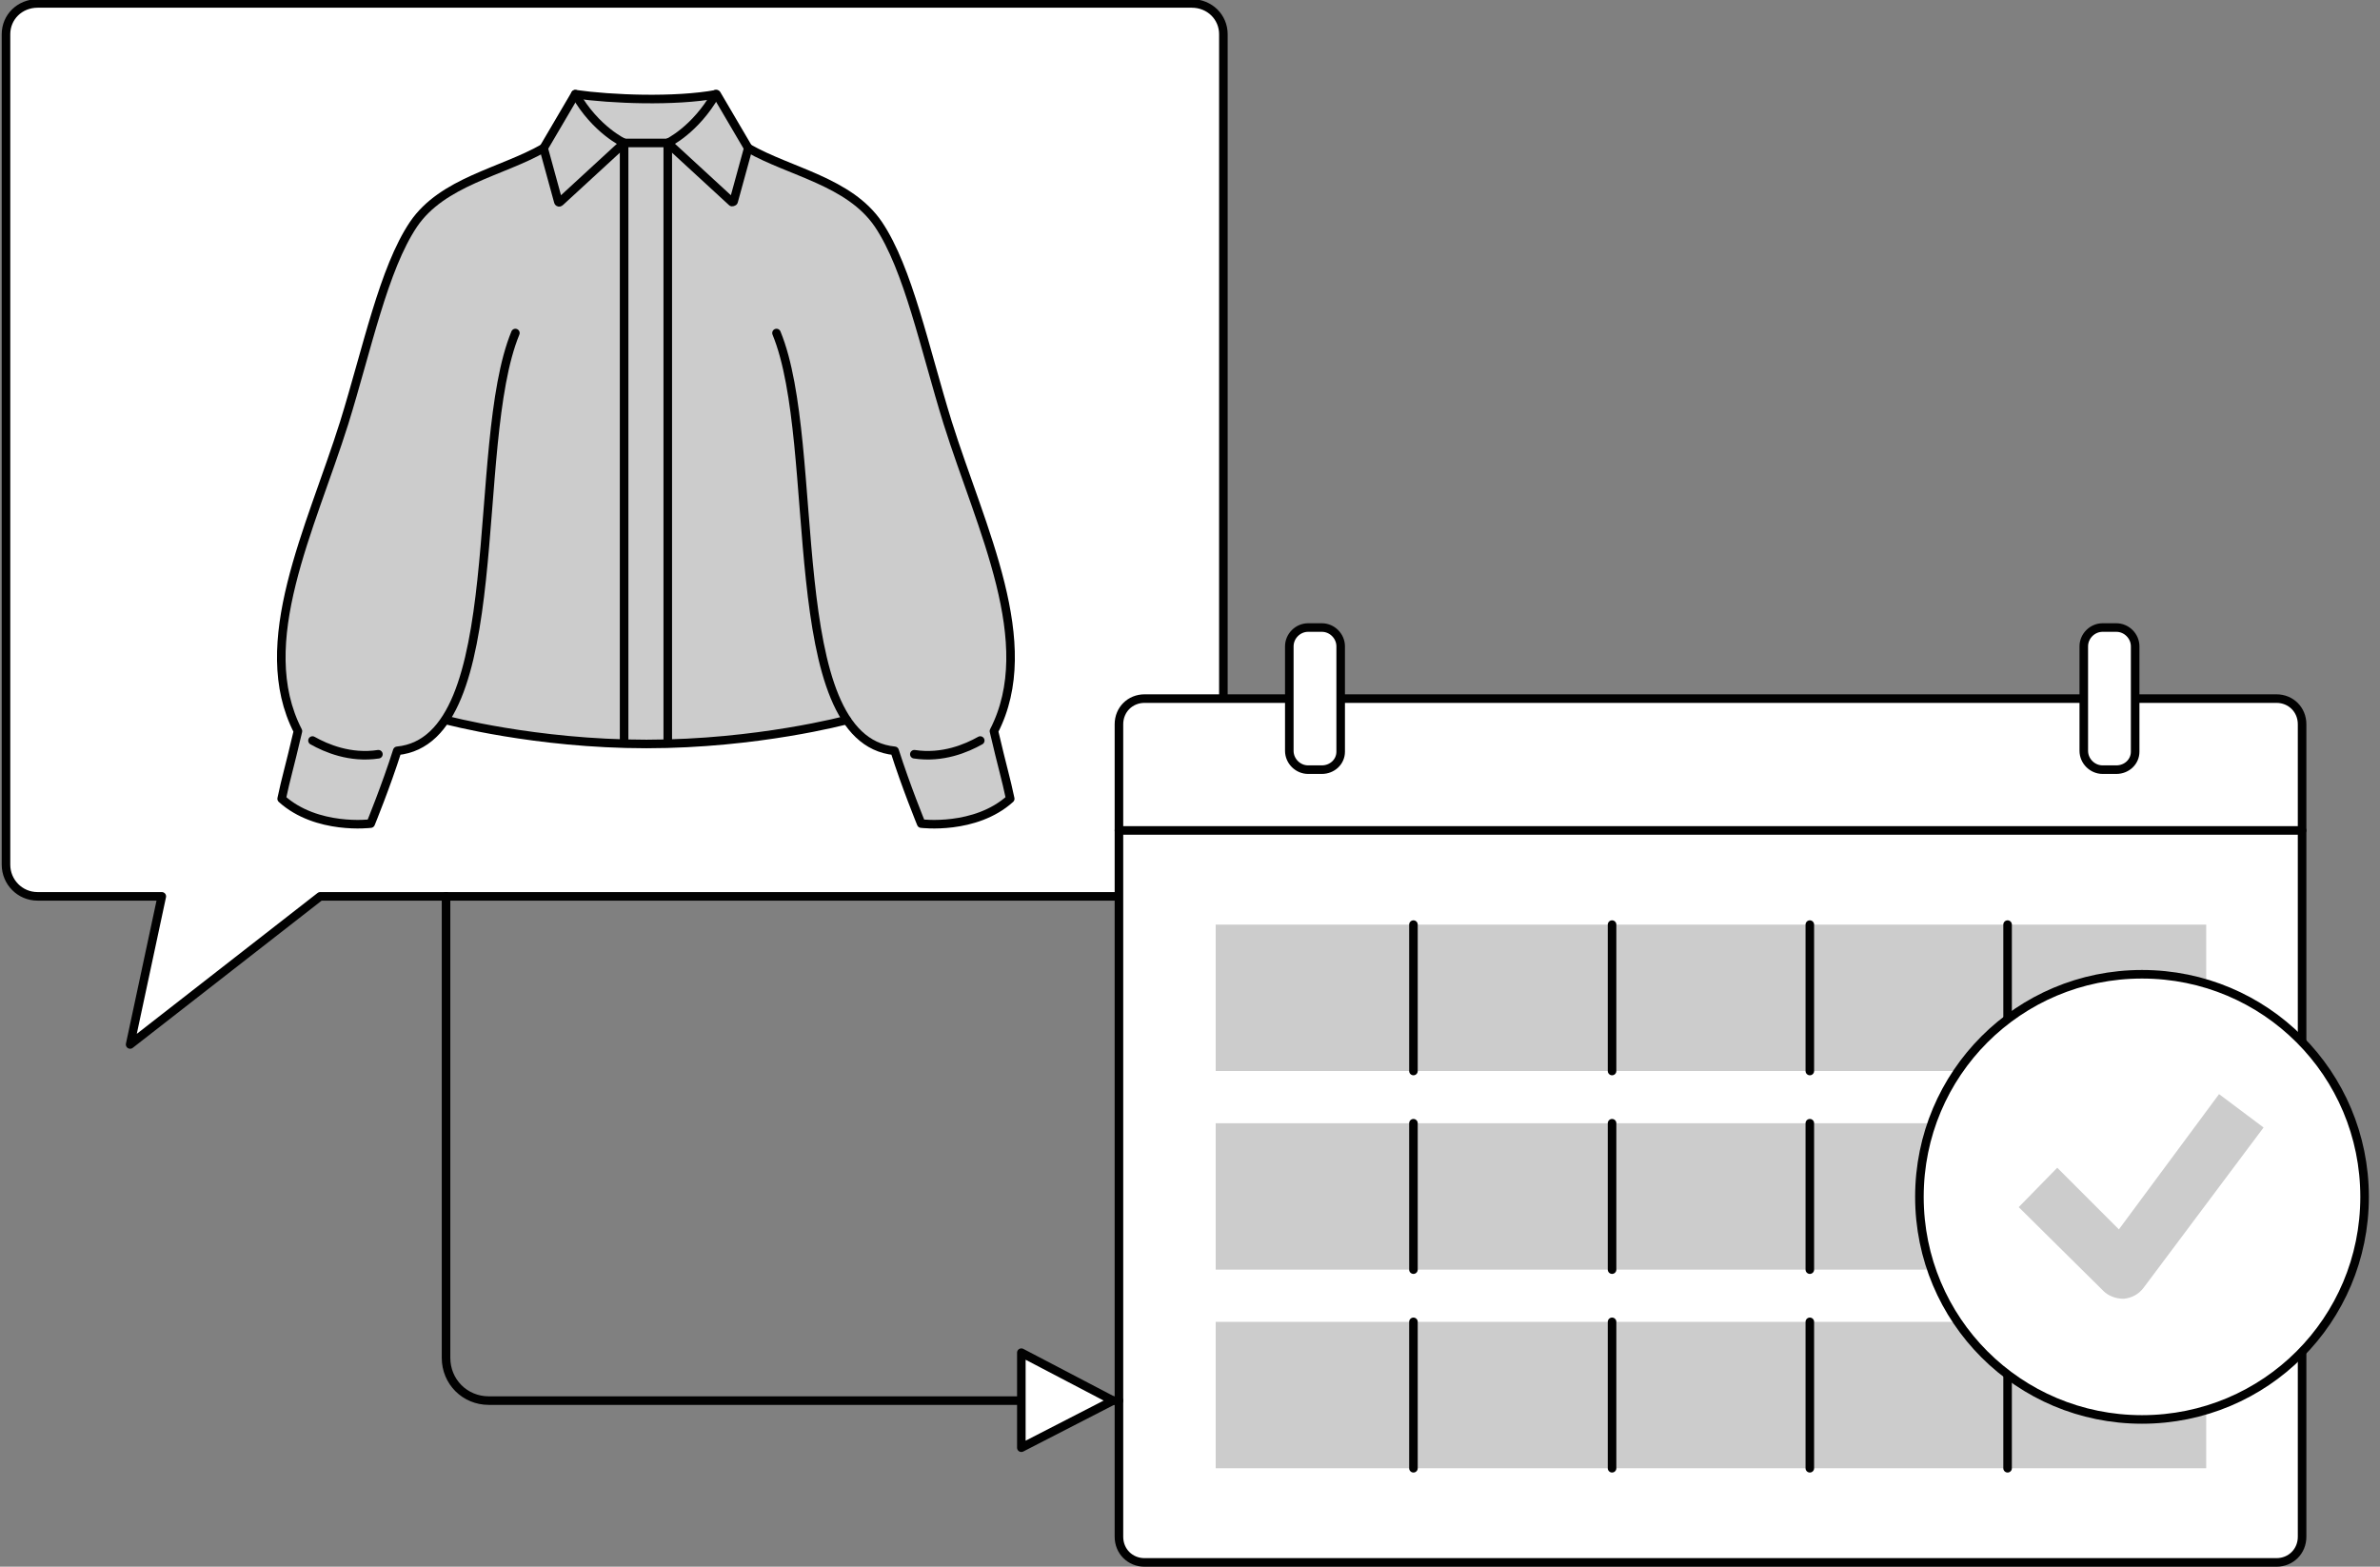
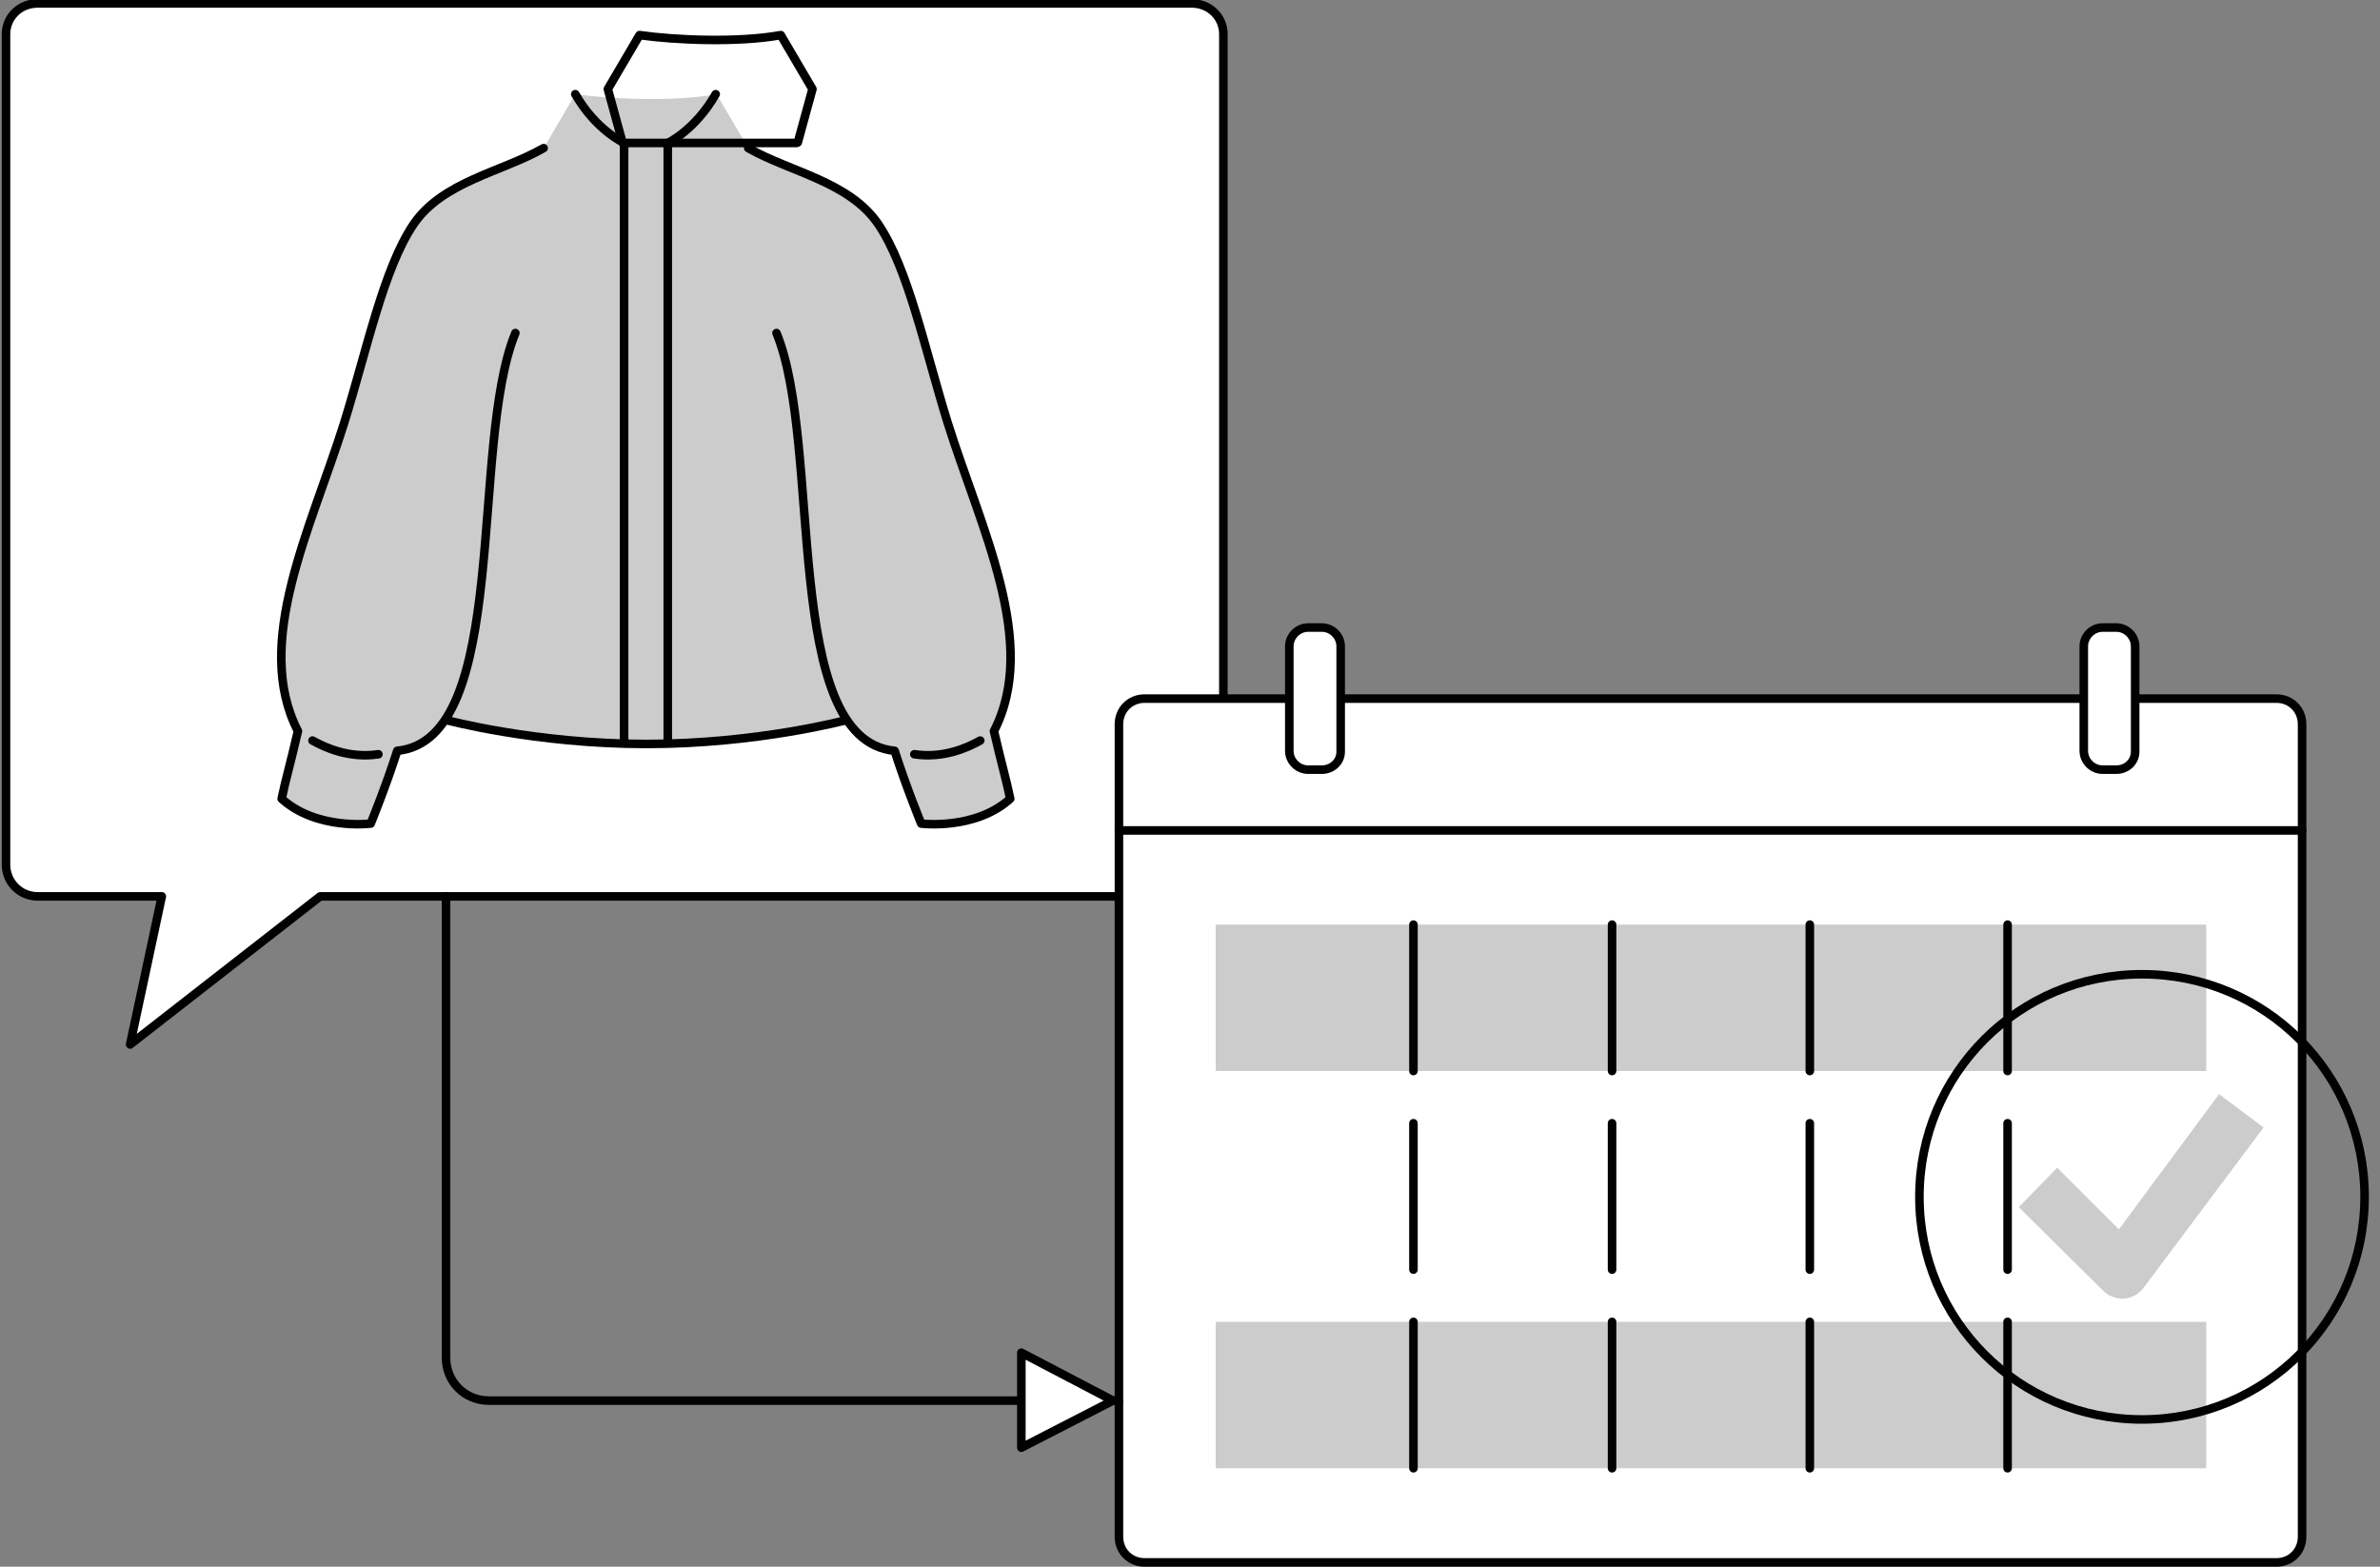
<svg xmlns="http://www.w3.org/2000/svg" version="1.1" id="Слой_1" x="0px" y="0px" viewBox="0 0 278 183" style="enable-background:new 0 0 278 183;" xml:space="preserve">
  <rect x="0" y="0" width="278" height="183" fill="#808080" stroke="none" />
  <style type="text/css">
	.st0{fill:#FFFFFF;}
	.st1{fill:none;stroke:#010101;stroke-linecap:round;stroke-linejoin:round;stroke-miterlimit:10;}
	.st2{fill:#CCCCCC;}
</style>
  <g id="repeat">
    <path class="st0" d="M139.2,0.4H4.4C2.3,0.4,0.7,2,0.7,4v97c0,2,1.6,3.7,3.7,3.7h14.5L15.2,122l22.2-17.3h101.8   c2,0,3.7-1.6,3.7-3.7V4C142.9,2,141.3,0.4,139.2,0.4" />
    <path class="st1" d="M139.2,0.4H4.4C2.3,0.4,0.7,2,0.7,4v97c0,2,1.6,3.7,3.7,3.7h14.5L15.2,122l22.2-17.3h101.8   c2,0,3.7-1.6,3.7-3.7V4C142.9,2,141.3,0.4,139.2,0.4z" />
    <path class="st2" d="M52.1,84.1c0,0,10.4,2.8,23.4,2.8s23.4-2.8,23.4-2.8l0,0c1.4,2.1,3.2,3.4,5.6,3.6c1.3,4.1,3.1,8.5,3.1,8.5   S114,97,118,93.3c-0.6-2.4-0.9-3.6-1.9-7.9c5.3-10.3-1.5-23.6-5.4-36c-2.7-8.6-4.6-18-8.1-23.2c-3.4-5-10.2-6.1-15.2-8.9L83.7,11   c-4.9,0.9-12.2,0.6-16.5,0l-3.7,6.3c-4.9,2.8-11.8,3.9-15.2,8.9c-3.5,5.2-5.4,14.5-8.1,23.2c-3.9,12.4-10.7,25.7-5.4,36   c-1,4.3-1.4,5.5-1.9,7.9c4.1,3.7,10.4,2.9,10.4,2.9s1.8-4.4,3.1-8.5C49.9,87.1,52.1,84.1,52.1,84.1" />
    <path class="st1" d="M67.2,11c2.4,4.2,5.7,5.7,5.7,5.7" />
    <path class="st1" d="M83.6,11c-2.4,4.2-5.6,5.7-5.6,5.7" />
    <path class="st1" d="M63.5,17.3c-4.9,2.8-11.8,3.9-15.2,8.9c-3.5,5.2-5.4,14.5-8.1,23.2c-3.9,12.4-10.7,25.7-5.4,36   c-1,4.3-1.4,5.5-1.9,7.9c4.1,3.7,10.4,2.9,10.4,2.9s1.8-4.4,3.1-8.5c13.3-1.3,8.4-35.7,13.8-48.8" />
    <path class="st1" d="M36.5,86.5c1.6,0.9,4.4,2.1,7.7,1.6" />
-     <path class="st1" d="M72.9,16.7l-7.5,6.9c-0.1,0.1-0.2,0-0.2-0.1l-1.7-6.2l3.7-6.3c4.2,0.6,11.6,0.9,16.5,0l3.7,6.3l-1.7,6.2   c0,0.1-0.2,0.1-0.2,0.1L78,16.7H72.9z" />
+     <path class="st1" d="M72.9,16.7c-0.1,0.1-0.2,0-0.2-0.1l-1.7-6.2l3.7-6.3c4.2,0.6,11.6,0.9,16.5,0l3.7,6.3l-1.7,6.2   c0,0.1-0.2,0.1-0.2,0.1L78,16.7H72.9z" />
    <path class="st1" d="M87.4,17.3c4.9,2.8,11.8,3.9,15.2,8.9c3.5,5.2,5.4,14.5,8.1,23.2c3.9,12.4,10.7,25.7,5.4,36   c1,4.3,1.4,5.5,1.9,7.9c-4.1,3.7-10.4,2.9-10.4,2.9s-1.8-4.4-3.1-8.5c-13.3-1.3-8.4-35.7-13.8-48.8" />
    <path class="st1" d="M98.9,84.1c0,0-10.4,2.8-23.4,2.8c-13,0-23.4-2.8-23.4-2.8" />
    <path class="st1" d="M114.5,86.5c-1.6,0.9-4.4,2.1-7.7,1.6" />
    <line class="st1" x1="78" y1="16.7" x2="78" y2="86.5" />
    <line class="st1" x1="72.9" y1="16.7" x2="72.9" y2="86.5" />
    <path class="st0" d="M265.9,182.5H133.7c-1.7,0-3-1.3-3-3V84.6c0-1.7,1.3-3,3-3h132.2c1.7,0,3,1.3,3,3v94.9   C268.9,181.2,267.6,182.5,265.9,182.5" />
    <path class="st1" d="M265.9,182.5H133.7c-1.7,0-3-1.3-3-3V84.6c0-1.7,1.3-3,3-3h132.2c1.7,0,3,1.3,3,3v94.9   C268.9,181.2,267.6,182.5,265.9,182.5z" />
    <rect x="142" y="108" class="st2" width="115.7" height="17.1" />
-     <rect x="142" y="131.2" class="st2" width="115.7" height="17.1" />
    <rect x="142" y="154.4" class="st2" width="115.7" height="17.1" />
    <line class="st1" x1="130.7" y1="97" x2="268.9" y2="97" />
    <path class="st0" d="M154.4,89.9h-1.6c-1.2,0-2.2-1-2.2-2.2V75.5c0-1.2,1-2.2,2.2-2.2h1.6c1.2,0,2.2,1,2.2,2.2v12.3   C156.6,89,155.6,89.9,154.4,89.9" />
    <path class="st1" d="M154.4,89.9h-1.6c-1.2,0-2.2-1-2.2-2.2V75.5c0-1.2,1-2.2,2.2-2.2h1.6c1.2,0,2.2,1,2.2,2.2v12.3   C156.6,89,155.6,89.9,154.4,89.9z" />
    <path class="st0" d="M247.2,89.9h-1.6c-1.2,0-2.2-1-2.2-2.2V75.5c0-1.2,1-2.2,2.2-2.2h1.6c1.2,0,2.2,1,2.2,2.2v12.3   C249.4,89,248.4,89.9,247.2,89.9" />
    <path class="st1" d="M247.2,89.9h-1.6c-1.2,0-2.2-1-2.2-2.2V75.5c0-1.2,1-2.2,2.2-2.2h1.6c1.2,0,2.2,1,2.2,2.2v12.3   C249.4,89,248.4,89.9,247.2,89.9z" />
    <line class="st1" x1="165.1" y1="108" x2="165.1" y2="125.1" />
    <line class="st1" x1="188.3" y1="108" x2="188.3" y2="125.1" />
    <line class="st1" x1="211.4" y1="108" x2="211.4" y2="125.1" />
    <line class="st1" x1="234.5" y1="108" x2="234.5" y2="125.1" />
    <line class="st1" x1="165.1" y1="131.2" x2="165.1" y2="148.3" />
    <line class="st1" x1="188.3" y1="131.2" x2="188.3" y2="148.3" />
    <line class="st1" x1="211.4" y1="131.2" x2="211.4" y2="148.3" />
    <line class="st1" x1="234.5" y1="131.2" x2="234.5" y2="148.3" />
    <line class="st1" x1="165.1" y1="154.4" x2="165.1" y2="171.5" />
    <line class="st1" x1="188.3" y1="154.4" x2="188.3" y2="171.5" />
    <line class="st1" x1="211.4" y1="154.4" x2="211.4" y2="171.5" />
    <line class="st1" x1="234.5" y1="154.4" x2="234.5" y2="171.5" />
-     <path class="st0" d="M276.2,139.8c0,14.4-11.6,26-26,26c-14.4,0-26-11.6-26-26c0-14.4,11.6-26,26-26   C264.6,113.8,276.2,125.4,276.2,139.8" />
    <path class="st1" d="M276.2,139.8c0,14.4-11.6,26-26,26c-14.4,0-26-11.6-26-26c0-14.4,11.6-26,26-26   C264.6,113.8,276.2,125.4,276.2,139.8z" />
    <path class="st2" d="M248,151.7c-0.8,0-1.7-0.3-2.3-0.9l-9.9-9.8l4.5-4.6l7.2,7.2l11.7-15.8l5.2,3.9l-14,18.7   c-0.6,0.8-1.4,1.2-2.3,1.3C248.2,151.7,248.1,151.7,248,151.7" />
    <path class="st1" d="M130.7,163.6H57.1c-2.8,0-5-2.2-5-5v-53.9" />
    <polygon class="st0" points="130,163.6 119.3,158 119.3,169.1  " />
    <polygon class="st1" points="130,163.6 119.3,158 119.3,169.1  " />
  </g>
</svg>